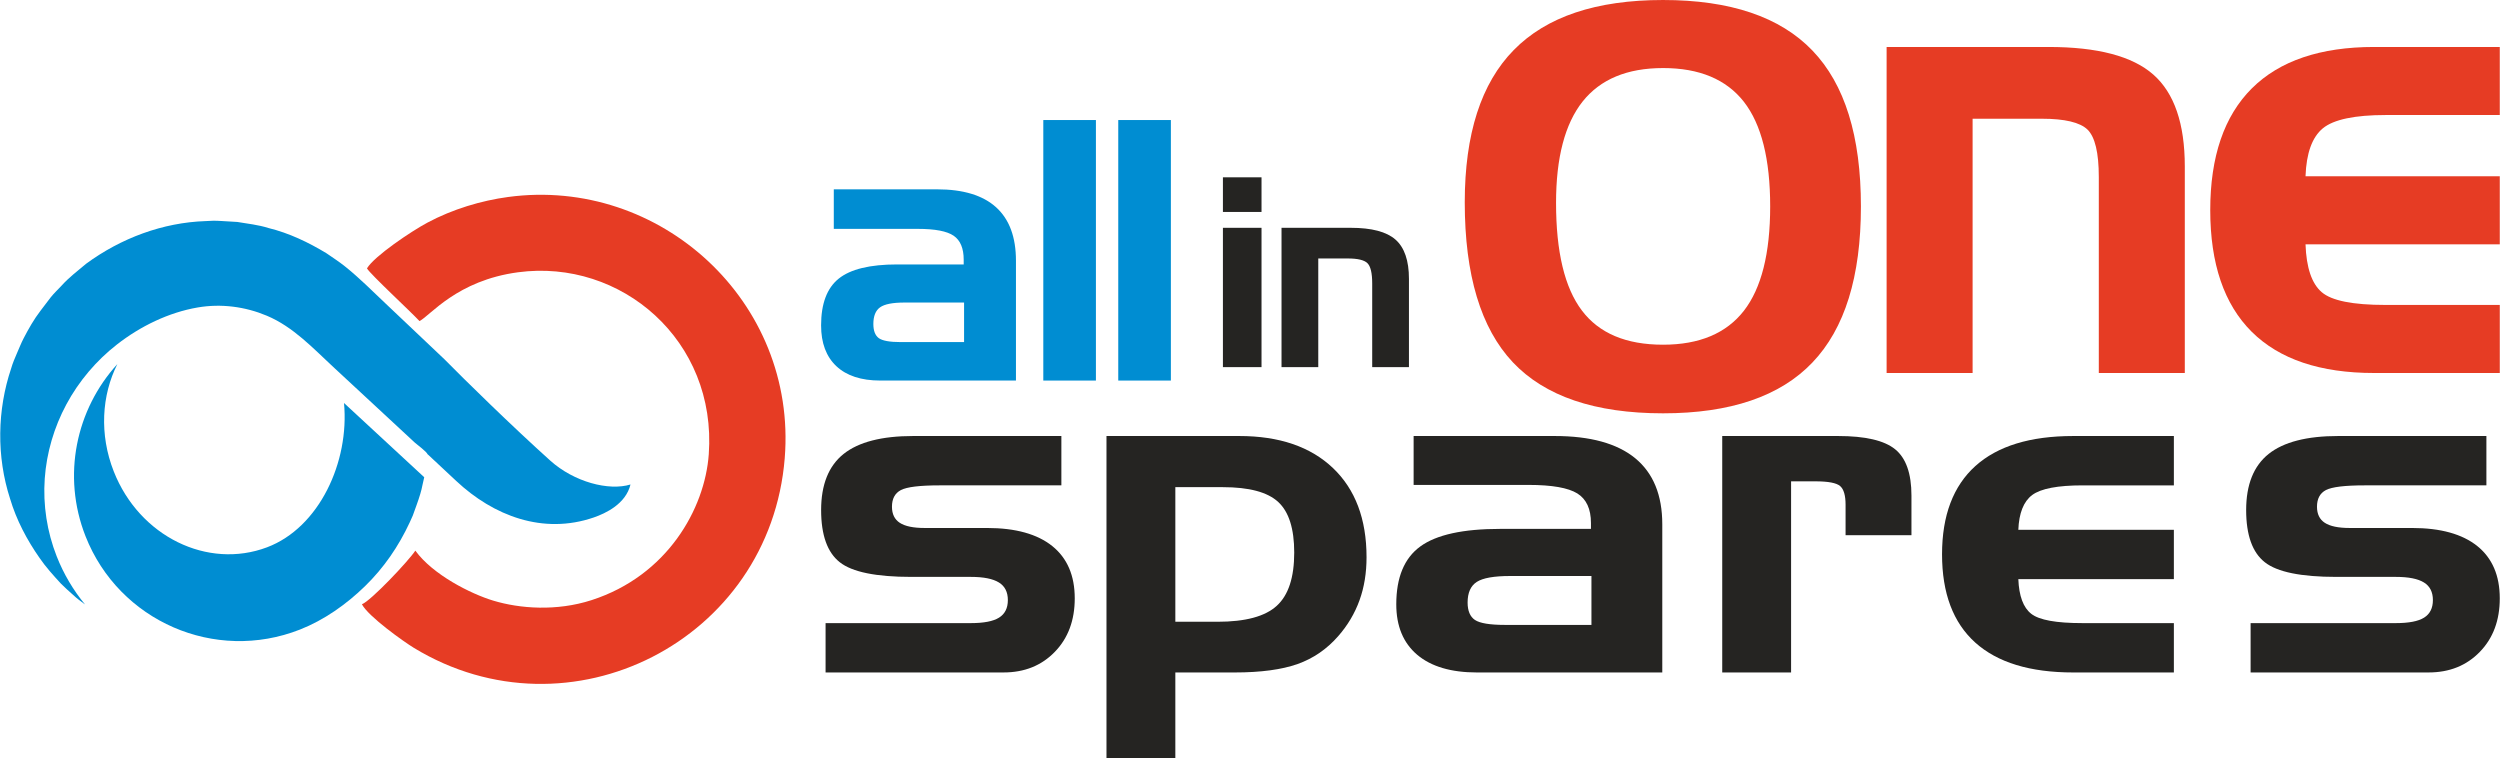
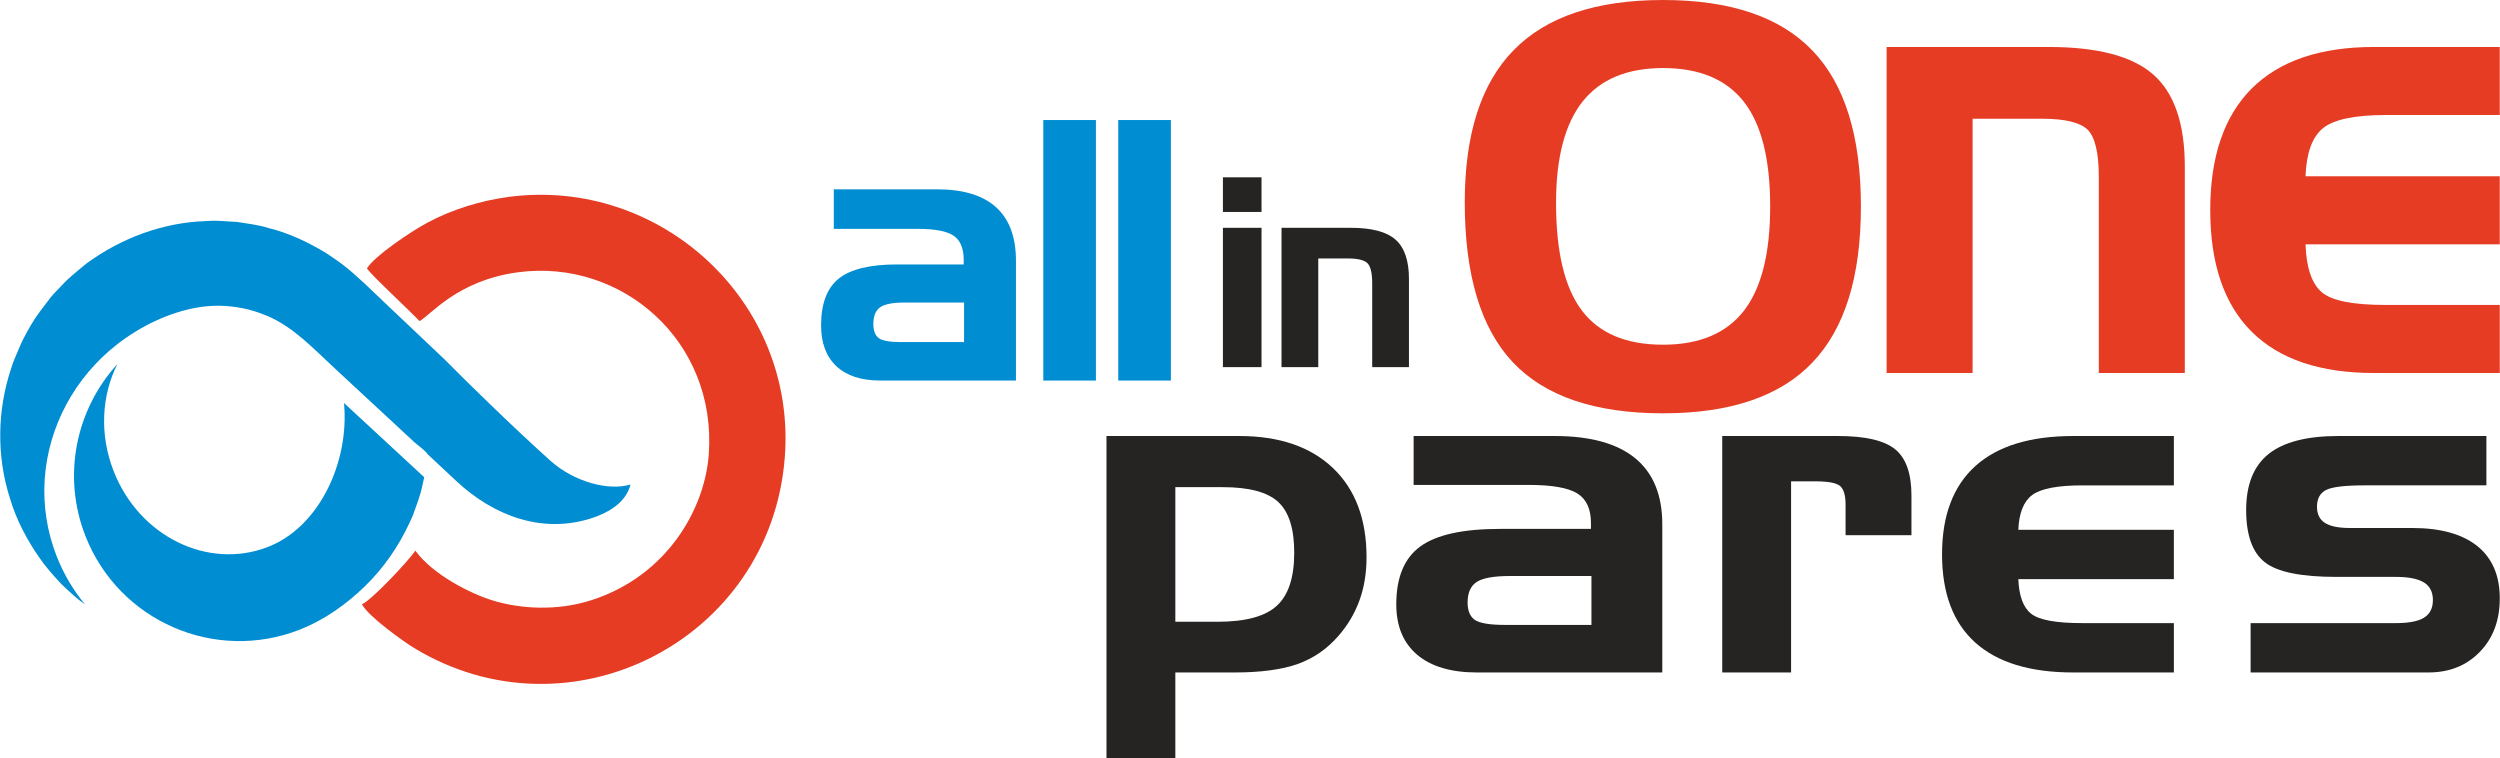
<svg xmlns="http://www.w3.org/2000/svg" xml:space="preserve" width="4.534in" height="1.375in" version="1.1" style="shape-rendering:geometricPrecision; text-rendering:geometricPrecision; image-rendering:optimizeQuality; fill-rule:evenodd; clip-rule:evenodd" viewBox="0 0 4528.32 1373.53">
  <defs>
    <style type="text/css">
   
    .fil2 {fill:#E63C24}
    .fil1 {fill:#252422}
    .fil0 {fill:#008DD2}
    .fil3 {fill:#E63C24;fill-rule:nonzero}
    .fil4 {fill:#008DD2;fill-rule:nonzero}
   
  </style>
  </defs>
  <g id="Layer_x0020_1">
    <g id="_2843725394528">
      <g>
        <path class="fil0" d="M1631.56 619.76l114.6 0 0 -71.66 -107.81 0c-21.47,0 -36.16,2.85 -44.37,8.66 -8.11,5.8 -12.17,15.88 -12.17,30.23 0,12.16 3.29,20.7 9.76,25.53 6.58,4.82 19.94,7.23 39.99,7.23zm-121.4 -276.75l187.24 0c47.22,0 82.82,10.84 106.82,32.53 24,21.8 35.94,54.01 35.94,96.85l0 217.04 -245.86 0c-34.39,0 -60.91,-8.65 -79.43,-25.97 -18.52,-17.41 -27.73,-41.96 -27.73,-73.95 0,-39.34 10.63,-67.6 31.88,-84.69 21.37,-17.21 56.64,-25.75 106.16,-25.75l120.3 0 0 -8.65c0,-20.49 -6.02,-34.95 -18.08,-43.28 -12.16,-8.33 -33.64,-12.49 -64.76,-12.49l-152.5 0 0 -71.65z" />
        <polygon class="fil0" points="1985.01,689.45 1889.7,689.45 1889.7,217.46 1985.01,217.46 " />
        <polygon class="fil0" points="2120.81,689.45 2025.49,689.45 2025.49,217.46 2120.81,217.46 " />
      </g>
      <g>
        <polygon class="fil1" points="2285.03,665.11 2215.1,665.11 2215.1,412.71 2285.03,412.71 " />
        <polygon class="fil1" points="2285.03,383.98 2215.1,383.98 2215.1,321.24 2285.03,321.24 " />
        <path class="fil1" d="M2321.28 412.71l125.4 0c37.83,0 64.9,7.1 81.09,21.39 16.2,14.29 24.35,38 24.35,71.12l0 159.88 -66.57 0 0 -151.74c0,-18.84 -2.96,-31.05 -8.78,-36.72 -5.83,-5.59 -17.64,-8.38 -35.28,-8.38l-53.65 0 0 196.84 -66.57 0 0 -252.39z" />
      </g>
      <g>
        <path class="fil1" d="M2004.16 789.91l240.51 0c72.54,0 129.08,19.37 169.76,57.98 40.53,38.61 60.87,92.53 60.87,161.62 0,28.32 -4.19,54.32 -12.71,77.9 -8.53,23.71 -21.39,45.38 -38.59,65.03 -20.49,23.44 -45.02,40.38 -73.59,50.53 -28.72,10.16 -66.71,15.31 -113.97,15.31l-107.54 0 0 155.25 -124.74 0 0 -583.62zm124.74 92.66l0 243.86 76.28 0c50.7,0 86.45,-9.62 107.54,-29 21.09,-19.24 31.56,-51.34 31.56,-96.32 0,-43.35 -9.72,-73.97 -29.02,-91.71 -19.3,-17.89 -52.8,-26.83 -100.36,-26.83l-86 0z" />
        <path class="fil1" d="M2560.58 789.91l255.61 0c64.47,0 113.08,13.41 145.83,40.23 32.76,26.96 49.06,66.79 49.06,119.76l0 268.38 -335.64 0c-46.97,0 -83.16,-10.7 -108.44,-32.11 -25.28,-21.54 -37.84,-51.88 -37.84,-91.45 0,-48.63 14.51,-83.59 43.52,-104.72 29.17,-21.27 77.33,-31.84 144.93,-31.84l164.23 0 0 -10.7c0,-25.33 -8.23,-43.22 -24.68,-53.51 -16.61,-10.29 -45.92,-15.45 -88.39,-15.45l-208.2 0 0 -88.6zm165.72 342.21l156.45 0 0 -88.6 -147.18 0c-29.31,0 -49.36,3.52 -60.57,10.7 -11.07,7.18 -16.6,19.64 -16.6,37.39 0,15.04 4.49,25.61 13.31,31.56 8.98,5.96 27.22,8.95 54.59,8.95z" />
        <path class="fil1" d="M3119.68 789.91l209.85 0c49.21,0 83.61,7.99 103.36,23.98 19.74,15.98 29.61,44.03 29.61,83.99l0 71.67 -119.36 0 0 -55.27c0,-16.8 -3.29,-28.04 -9.87,-33.73 -6.58,-5.69 -21.54,-8.54 -45.02,-8.54l-43.82 0 0 346.28 -124.74 0 0 -428.37z" />
        <path class="fil1" d="M3755.58 1218.28c-78.22,0 -137.31,-18.02 -177.54,-54.19 -40.09,-36.17 -60.13,-89.41 -60.13,-159.86 0,-70.31 20.19,-123.69 60.43,-159.99 40.23,-36.18 99.31,-54.33 177.24,-54.33l182.33 0 0 89.41 -165.27 0c-45.17,0 -75.68,5.82 -91.39,17.47 -15.55,11.65 -23.93,32.65 -25.12,63l281.78 0 0 89.41 -281.78 0c1.2,30.62 8.97,51.62 23.48,62.86 14.36,11.25 45.17,16.8 92.28,16.8l166.02 0 0 89.41 -182.33 0z" />
        <path class="fil1" d="M4076.92 1128.87l263.24 0c23.33,0 40.38,-3.25 51.01,-9.89 10.62,-6.64 16,-17.21 16,-31.84 0,-14.5 -5.39,-25.2 -16.15,-31.84 -10.92,-6.77 -27.82,-10.16 -50.86,-10.16l-107.98 0c-63.87,0 -107.1,-8.81 -129.53,-26.55 -22.59,-17.75 -33.8,-49.31 -33.8,-94.56 0,-46.06 13.61,-79.93 40.68,-101.61 27.22,-21.67 69.25,-32.51 126.23,-32.51l268.33 0 0 89.41 -220.62 0c-35.9,0 -59.23,2.84 -70.15,8.53 -10.77,5.69 -16.15,15.72 -16.15,30.21 0,13.27 4.79,23.03 14.21,29.13 9.57,6.23 24.53,9.35 45.02,9.35l113.07 0c51.6,0 90.94,10.97 118.16,32.78 27.07,21.81 40.68,53.38 40.68,94.7 0,39.69 -11.97,72.07 -36.05,96.86 -24.08,24.93 -55.04,37.39 -93.03,37.39l-322.32 0 0 -89.41z" />
-         <path class="fil1" d="M1495.23 1128.87l263.24 0c23.33,0 40.38,-3.25 51.01,-9.89 10.62,-6.64 16,-17.21 16,-31.84 0,-14.5 -5.38,-25.2 -16.15,-31.84 -10.92,-6.77 -27.82,-10.16 -50.85,-10.16l-107.98 0c-63.87,0 -107.1,-8.81 -129.53,-26.55 -22.59,-17.75 -33.8,-49.31 -33.8,-94.56 0,-46.06 13.61,-79.93 40.69,-101.61 27.22,-21.67 69.25,-32.51 126.23,-32.51l268.33 0 0 89.41 -220.62 0c-35.9,0 -59.23,2.84 -70.15,8.53 -10.77,5.69 -16.15,15.72 -16.15,30.21 0,13.27 4.79,23.03 14.21,29.13 9.57,6.23 24.53,9.35 45.02,9.35l113.07 0c51.6,0 90.94,10.97 118.16,32.78 27.07,21.81 40.68,53.38 40.68,94.7 0,39.69 -11.97,72.07 -36.05,96.86 -24.08,24.93 -55.04,37.39 -93.03,37.39l-322.33 0 0 -89.41z" />
      </g>
      <g>
        <path class="fil2" d="M4300.62 675.75c-97.69,0 -171.48,-24.85 -221.73,-74.72 -50.06,-49.88 -75.09,-123.28 -75.09,-220.42 0,-96.95 25.21,-170.56 75.47,-220.62 50.24,-49.86 124.03,-74.9 221.36,-74.9l227.7 0 0 123.29 -206.4 0c-56.42,0 -94.52,8.02 -114.15,24.08 -19.42,16.07 -29.88,45.02 -31.38,86.86l351.93 0 0 123.29 -351.93 0c1.5,42.21 11.21,71.16 29.33,86.66 17.94,15.52 56.41,23.16 115.26,23.16l207.34 0 0 123.29 -227.7 0z" />
        <path class="fil2" d="M3417.48 85.1l293.47 0c88.54,0 151.86,16.62 189.78,50.06 37.92,33.43 56.98,88.92 56.98,166.43l0 374.16 -155.8 0 0 -355.11c0,-44.09 -6.9,-72.66 -20.53,-85.93 -13.64,-13.07 -41.28,-19.62 -82.57,-19.62l-125.53 0 0 460.65 -155.79 0 0 -590.65z" />
        <path class="fil3" d="M2653.22 366.54c0,-123.63 29.57,-215.68 88.88,-275.99 59.14,-60.31 149.19,-90.55 270.31,-90.55 121.96,0 212.17,30.57 270.65,91.55 58.64,60.98 87.87,155.04 87.87,282.34 0,127.3 -29.24,221.52 -87.87,282.83 -58.47,61.31 -148.69,92.06 -270.65,92.06 -123.29,0 -214.01,-30.91 -272.15,-92.55 -57.97,-61.65 -87.04,-158.21 -87.04,-289.69zm359.19 -243.24c-64.99,0 -113.44,20.21 -145.68,60.64 -32.07,40.43 -48.11,101.74 -48.11,183.6 0,88.71 15.54,153.7 46.78,194.96 31.08,41.26 80.03,61.98 147.02,61.98 65.82,0 114.61,-20.55 146.52,-61.48 31.74,-40.93 47.61,-103.91 47.61,-189.12 0,-85.54 -15.87,-148.69 -47.61,-189.45 -31.91,-40.76 -80.69,-61.14 -146.52,-61.14z" />
      </g>
      <g>
        <g>
          <path class="fil4" d="M996.44 834.42c-70.1,-63 -154.9,-146.19 -191.81,-183.64 -5.78,-5.48 -11.56,-10.95 -17.34,-16.43 -13.66,-12.94 -27.32,-25.88 -40.97,-38.81 -16.02,-15.18 -32.05,-30.36 -48.07,-45.53 -24.27,-22.99 -47.81,-46.69 -73.96,-67.6 -10.55,-8.44 -21.82,-15.62 -32.9,-23.33 -0.1,-0.07 -0.22,-0.14 -0.31,-0.22 -32.7,-19.83 -67.83,-36.62 -105.17,-45.77 -18.37,-5.85 -37.56,-7.75 -56.49,-10.98l-28.76 -1.71c-4.8,-0.17 -9.59,-0.64 -14.4,-0.5l-14.4 0.67c-76.99,2.6 -152.81,30.62 -216.28,77.28 -15.02,12.67 -30.93,24.65 -44.18,39.37 -6.74,7.21 -14.06,14.08 -20.2,21.8l-17.98 23.63c-12.15,15.78 -21.73,32.77 -30.8,50.21 -4.54,8.7 -8.06,17.89 -12.06,26.91 -3.89,9.07 -7.85,18.12 -10.56,27.68 -25.34,75.14 -26.76,159.68 -1.96,236.11 11.48,38.54 30.51,74.57 53.5,107.41 11.36,16.61 24.97,31.46 38.49,46.27 7.05,7.12 14.61,13.77 22.07,20.45 6.76,6.4 14.23,11.92 21.72,17.4 -21.1,-25.58 -38.57,-54.76 -51.32,-87.16 -17.58,-44.66 -25.03,-93.03 -21.66,-140.91 3.31,-46.88 16.87,-92.86 39.09,-134.25 22.64,-42.16 54.16,-79.39 91.9,-108.8 42.1,-32.81 93.38,-57.92 146.18,-66.95 42.24,-7.23 85.77,-1.6 125.2,14.98 47.6,20.01 83.26,58.49 120.37,92.89 30.97,28.7 61.92,57.43 92.87,86.14 18.35,17.02 36.7,34.04 55.05,51.06 2.49,2.31 23.04,17.51 22.67,21.03l0.04 -0.43 0.27 0.25c12.89,11.97 31.56,29.42 51.97,48.54 67.24,63 157.12,97.63 248.98,66.01 21.53,-7.42 58.06,-24.48 66.59,-59.76 -39.38,12.1 -102.3,-4.56 -145.4,-43.29z" />
-           <path class="fil4" d="M622.81 730.09c10.05,106.81 -44.85,225.69 -139.37,261.4 -107.54,40.62 -231.33,-19.44 -277.77,-137.45 -26.4,-67.08 -21.91,-137.94 6.5,-194.37 -74.62,81.76 -100.89,201.88 -57.62,311.83 60.59,153.95 234.51,229.64 388.47,169.05 43.79,-17.23 83.93,-45.64 117.57,-78.32 34.39,-33.4 61.22,-72.57 81.36,-116 1.89,-4.08 3.73,-8.18 5.52,-12.31 4.56,-13.01 9.66,-25.87 13.53,-39.08 1.58,-5.38 3,-10.81 4.01,-16.35 1.03,-4.63 2.11,-9.27 3.14,-13.91l-145.34 -134.49z" />
+           <path class="fil4" d="M622.81 730.09c10.05,106.81 -44.85,225.69 -139.37,261.4 -107.54,40.62 -231.33,-19.44 -277.77,-137.45 -26.4,-67.08 -21.91,-137.94 6.5,-194.37 -74.62,81.76 -100.89,201.88 -57.62,311.83 60.59,153.95 234.51,229.64 388.47,169.05 43.79,-17.23 83.93,-45.64 117.57,-78.32 34.39,-33.4 61.22,-72.57 81.36,-116 1.89,-4.08 3.73,-8.18 5.52,-12.31 4.56,-13.01 9.66,-25.87 13.53,-39.08 1.58,-5.38 3,-10.81 4.01,-16.35 1.03,-4.63 2.11,-9.27 3.14,-13.91z" />
        </g>
        <path class="fil2" d="M664.4 486.22c6.05,10.6 79.48,78.52 95.17,95.49 19.64,-10 67.65,-73.59 178.51,-88.43 186.67,-24.99 360.49,123.46 345.56,329.79 -7.15,98.68 -74.99,219.81 -212.36,264.18 -63.38,20.47 -129.96,15.51 -178.4,0.81 -40.24,-12.21 -109.04,-46.64 -140.85,-90.5 -12.16,18.65 -80.79,91.25 -96.77,97.15 11.37,22.07 75.96,67.97 94.24,79.08 281.92,171.41 645.19,-12.9 671.75,-343.78 22.77,-283.66 -225.84,-510.32 -501.25,-473.12 -48.34,6.53 -100.33,21.94 -146.46,46.66 -28.95,15.52 -95.93,60.49 -109.14,82.67z" />
      </g>
    </g>
  </g>
</svg>